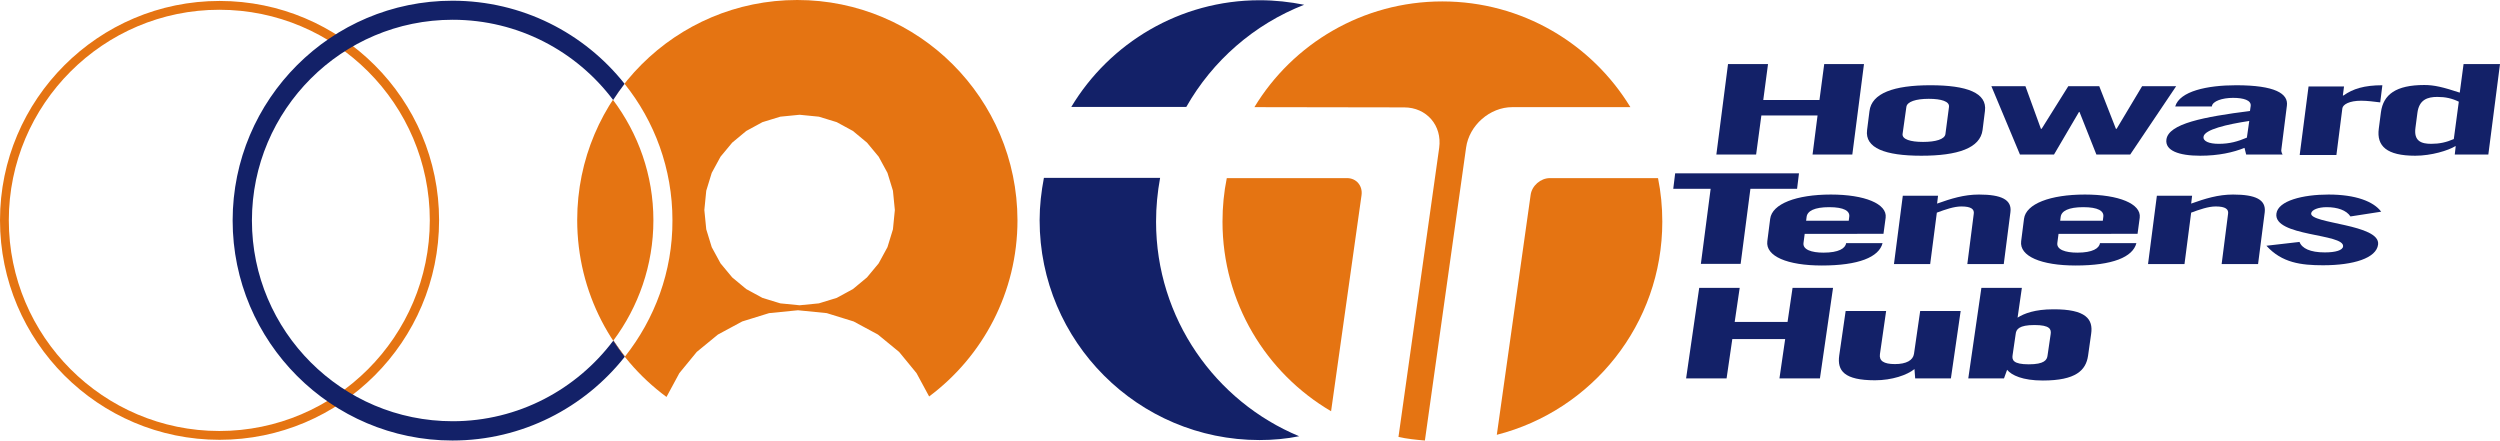
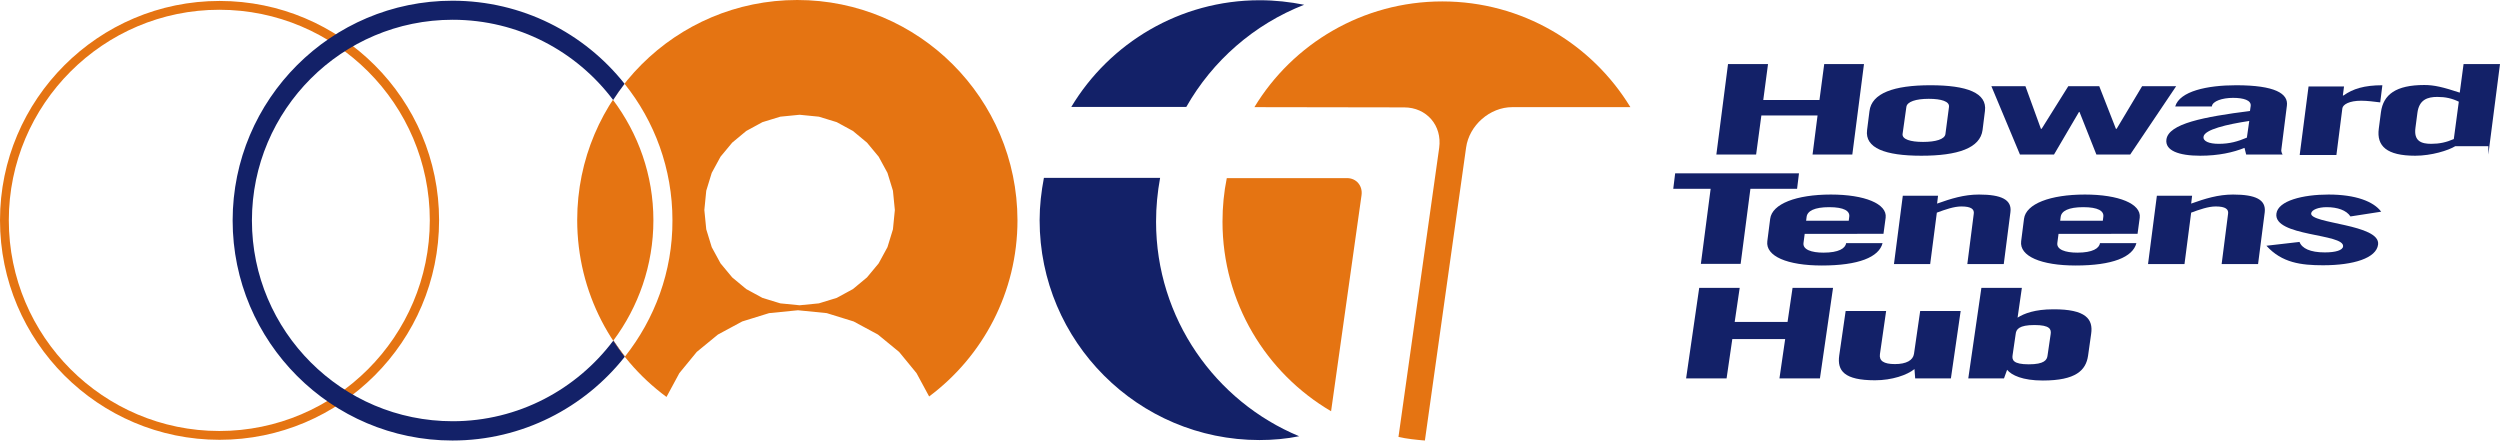
<svg xmlns="http://www.w3.org/2000/svg" version="1.1" x="0px" y="0px" width="1049.9px" height="185.1px" viewBox="0 0 1049.9 185.1" style="enable-background:new 0 0 1049.9 185.1;" xml:space="preserve">
  <style type="text/css">
	.st0{fill:#ED711B;}
	.st1{fill:#132168;}
	.st2{fill-rule:evenodd;clip-rule:evenodd;fill:#E57412;}
	.st3{fill-rule:evenodd;clip-rule:evenodd;fill:#132168;}
</style>
  <g id="Layer_1">
</g>
  <g id="Reusable_Shopping_Bag">
    <g>
      <g>
        <path class="st1" d="M769.8,120.9l-5.5,38h-17l2.4-16.5h-22.2l-2.4,16.5h-17l5.5-38h17l-2.1,14.3h22.2l2.1-14.3H769.8z" />
        <path class="st1" d="M772.4,149.3l2.7-18.7h17l-2.6,18.1c-0.4,2.8,1.5,4.2,6.3,4.2s7.6-1.6,8-4.3l2.6-18h17l-4.1,28.3h-15     l-0.3-3.9c-3.1,2.5-9.4,4.7-16.6,4.7C774.5,159.7,771.5,155.7,772.4,149.3z" />
        <path class="st1" d="M878.2,140.2l-1.3,9.2c-0.9,6.1-5.1,10.4-19,10.4c-8.5,0-13.1-2.2-15-4.5l-1.3,3.6h-15l5.5-38h17l-1.8,12.5     c2.8-1.8,7.4-3.5,14.9-3.5C876.1,129.8,879.1,134.1,878.2,140.2z M861.2,140.3c0.3-2-0.3-3.8-6.8-3.8c-6.5,0-7.7,1.8-7.9,3.8     l-1.3,8.9c-0.3,2,0.3,3.8,6.8,3.8c6.5,0,7.7-1.8,7.9-3.8L861.2,140.3z" />
      </g>
      <path class="st2" d="M3.7,92.5c0-48.7,39.7-88.4,88.4-88.4c48.8,0,88.4,39.7,88.4,88.4c0,48.8-39.7,88.5-88.4,88.5    C43.4,181,3.7,141.3,3.7,92.5L3.7,92.5z M0,92.5c0,50.8,41.3,92.2,92.2,92.2c50.8,0,92.2-41.3,92.2-92.2    c0-50.8-41.3-92.1-92.2-92.1C41.3,0.4,0,41.8,0,92.5L0,92.5z" />
      <path class="st2" d="M589.7,45.1c9.4,0,16,7.6,14.7,17l-17.1,121.4c3.6,0.8,7.4,1.2,11.1,1.5l17.3-123c1.3-9.4,10-17,19.4-17    l49.6,0c-16.2-26.6-45.5-44.4-79-44.4c-33.4,0-62.8,17.8-78.9,44.4L589.7,45.1L589.7,45.1z" />
      <path class="st2" d="M571.8,81.9c0.5-3.9-2.2-7.1-6.1-7.1l-50.5,0c-1.2,5.9-1.8,12-1.8,18.3c0,33.9,18.3,63.6,45.6,79.6    L571.8,81.9L571.8,81.9z" />
-       <path class="st2" d="M650.9,74.8c-3.9,0-7.6,3.2-8.1,7.1l-14.2,100.7c40-10.2,69.5-46.4,69.5-89.5c0-6.3-0.6-12.4-1.8-18.3H650.9    L650.9,74.8z" />
      <path class="st3" d="M485.5,93.1c0-6.3,0.6-12.4,1.7-18.4l-48.8,0c-1.1,5.8-1.8,11.7-1.8,17.8c0,50.9,41.4,92.3,92.3,92.3    c5.7,0,11.3-0.5,16.7-1.6C510.4,168.6,485.5,133.7,485.5,93.1L485.5,93.1z" />
      <path class="st3" d="M498.2,44.9c11-19.4,28.5-34.7,49.5-42.9c-6-1.2-12.3-1.9-18.7-1.9c-33.5,0-63,18-79.1,44.8L498.2,44.9    L498.2,44.9z" />
      <path class="st3" d="M257.6,143c-15.4,20.5-39.9,33.9-67.5,33.9c-46.5,0-84.3-37.8-84.3-84.3c0-46.5,37.8-84.3,84.3-84.3    c27.5,0,52,13.2,67.4,33.7c1.5-2.3,3.1-4.6,4.8-6.8c-16.9-21.3-43-34.9-72.3-34.9c-50.9,0-92.3,41.4-92.3,92.3    c0,50.9,41.4,92.4,92.3,92.4c29.3,0,55.5-13.8,72.4-35.2C260.8,147.6,259.1,145.3,257.6,143L257.6,143z" />
      <path class="st2" d="M262.5,149.7c-1.7-2.2-3.4-4.4-4.9-6.7c10.5-14.1,16.8-31.6,16.8-50.5c0-19-6.4-36.5-17-50.6    c1.5-2.3,3.1-4.6,4.9-6.7c12.6,15.7,20.1,35.7,20.1,57.3C282.5,114.1,274.9,134,262.5,149.7L262.5,149.7z M375.8,88.2l-0.8-8.1    l-2.3-7.5l-3.7-6.8l-4.9-5.9l-5.9-4.9l-6.8-3.7l-7.5-2.3l-8.1-0.8l-8.1,0.8l-7.5,2.3l-6.8,3.7l-5.9,4.9l-4.9,5.9l-3.7,6.8    l-2.3,7.5l-0.8,8.1l0.8,8.1l2.3,7.5l3.7,6.8l4.9,5.9l5.9,4.9l6.8,3.7l7.5,2.3l8.1,0.8l8.1-0.8l7.5-2.3l6.8-3.7l5.9-4.9l4.9-5.9    l3.7-6.8l2.3-7.5L375.8,88.2L375.8,88.2z M334.8,0c-51,0-92.4,41.3-92.4,92.4c0,30.5,14.7,57.5,37.5,74.3l5.4-10l7.3-8.9l8.9-7.3    l10.2-5.5l11.3-3.5l12.1-1.2l12.1,1.2l11.3,3.5l10.2,5.5l8.9,7.3l7.3,8.9l5.3,9.8c22.5-16.8,37.1-43.7,37.1-74    C427.2,41.3,385.8,0,334.8,0L334.8,0z" />
      <polygon class="st3" points="720.8,64.9 725.7,26.9 742.5,26.9 740.5,42 764.1,42 766.1,26.9 782.8,26.9 777.9,64.9 761.2,64.9     763.3,48.5 739.7,48.5 737.5,64.9 720.8,64.9   " />
      <path class="st3" d="M784.1,54.6c-1,7.6,7.6,10.8,22.8,10.8c15.3,0,24.7-3.2,25.7-10.8l1-8c1-7.6-7.6-10.8-22.9-10.8    c-15.3,0-24.7,3.3-25.6,10.9L784.1,54.6L784.1,54.6z M800.6,44.9c0.3-2.2,4-3.4,9.4-3.4c5.3,0,8.8,1.1,8.5,3.4l-1.5,11.4    c-0.3,2.2-4.1,3.3-9.4,3.3c-5.3,0-8.8-1.1-8.6-3.3L800.6,44.9L800.6,44.9z" />
      <polygon class="st3" points="836.3,36.2 850.6,36.2 857.1,54.1 857.4,54.1 868.6,36.2 881.6,36.2 888.6,54.1 888.9,54.1     899.6,36.2 913.9,36.2 894.6,64.9 880.4,64.9 873.3,47 873.1,47 862.6,64.9 848.3,64.9 836.3,36.2   " />
      <path class="st3" d="M928.9,44.6c0.3-2.1,4.3-3.5,8.9-3.5c4.4,0,7.7,1,7.4,3.4l-0.3,2.1c-19.4,2.5-34.2,5.3-35.1,12    c-0.6,4.6,5.1,6.8,14.2,6.8c7.7,0,13.9-1.4,18.6-3.3c0.3,1.1,0.5,2,0.7,2.8l15.3,0c-0.4-0.7-0.7-1.5-0.5-2.3l2.3-18.2    c0.7-5.1-5-8.6-21.3-8.6c-12.2,0-23.7,2.5-25.6,8.9H928.9L928.9,44.6z M943.6,57.8c-3.8,1.6-7.2,2.6-11.8,2.6    c-4.1,0-6.7-1.1-6.4-3c0.4-3,9.9-5.2,19.2-6.6L943.6,57.8L943.6,57.8z" />
      <path class="st3" d="M965.8,64.9l3.7-28.6h14.9l-0.5,3.8h0.3c3.9-2.8,8.7-4.3,16.3-4.3l-0.9,7.2c-2.5-0.3-5.4-0.7-8-0.7    c-5,0-7.7,1.6-7.9,3.2l-2.5,19.6H965.8L965.8,64.9z" />
-       <path class="st3" d="M1045,64.9l4.9-38h-15.3l-1.6,12c-7-2.3-10.7-3.2-14.9-3.2c-11.9,0-17.2,4-18.2,11.4l-0.9,6.9    c-1,7.4,3.4,11.4,15.3,11.4c6.8,0,13.9-2.2,16.8-4h0.2l-0.4,3.5H1045L1045,64.9z M1030.5,58.4c-3.2,1.4-6.1,2-9.5,2    c-4.1,0-7.4-1.1-6.6-6.8l0.8-6.1c0.7-5.7,4.3-6.8,8.4-6.8c3.4,0,6.1,0.6,9,2L1030.5,58.4L1030.5,58.4z" />
+       <path class="st3" d="M1045,64.9l4.9-38h-15.3l-1.6,12c-7-2.3-10.7-3.2-14.9-3.2c-11.9,0-17.2,4-18.2,11.4l-0.9,6.9    c-1,7.4,3.4,11.4,15.3,11.4c6.8,0,13.9-2.2,16.8-4h0.2H1045L1045,64.9z M1030.5,58.4c-3.2,1.4-6.1,2-9.5,2    c-4.1,0-7.4-1.1-6.6-6.8l0.8-6.1c0.7-5.7,4.3-6.8,8.4-6.8c3.4,0,6.1,0.6,9,2L1030.5,58.4L1030.5,58.4z" />
      <polygon class="st3" points="755.5,72.8 754.7,79.3 735.1,79.3 731,110.8 714.3,110.8 718.4,79.3 702.7,79.3 703.5,72.8     755.5,72.8   " />
      <path class="st3" d="M791,98.1l0.9-6.7c0.7-5.8-8.8-9.7-23-9.7c-14.5,0-24.7,3.9-25.5,10.2l-1.2,9.4c-0.8,6.3,8.4,10.2,22.9,10.2    c15.4,0,24-3.5,25.5-9.4h-15.3c-0.3,2.2-3.1,4-9.5,4c-5.1,0-8.8-1.3-8.4-4.1l0.5-3.8H791L791,98.1z M758.5,92.7l0.2-1.6    c0.3-2.5,3.3-4.1,9.5-4.1c6.2,0,8.8,1.6,8.4,4.1l-0.2,1.6H758.5L758.5,92.7z" />
      <path class="st3" d="M795.4,110.8l3.7-28.6h14.8l-0.4,3.3c5.9-2.1,11.3-3.8,17.6-3.8c9.3,0,13.9,2.1,13.2,7.4l-2.8,21.8h-15.3    l2.7-21.1c0.3-1.9-1-3.1-5.2-3.1c-3.1,0-6.8,1.3-10.3,2.6l-2.8,21.6H795.4L795.4,110.8z" />
      <path class="st3" d="M897.7,98.1l0.9-6.7c0.7-5.8-8.8-9.7-23-9.7c-14.6,0-24.8,3.9-25.6,10.2l-1.2,9.4    c-0.8,6.3,8.4,10.2,22.9,10.2c15.4,0,24-3.5,25.5-9.4h-15.3c-0.3,2.2-3.1,4-9.5,4c-5.1,0-8.8-1.3-8.4-4.1l0.5-3.8H897.7    L897.7,98.1z M865.2,92.7l0.2-1.6c0.3-2.5,3.3-4.1,9.5-4.1c6.2,0,8.8,1.6,8.4,4.1l-0.2,1.6H865.2L865.2,92.7z" />
      <path class="st3" d="M902.1,110.8l3.7-28.6h14.8l-0.4,3.3c5.9-2.1,11.3-3.8,17.6-3.8c9.4,0,13.9,2.1,13.3,7.4l-2.8,21.8h-15.3    l2.7-21.1c0.3-1.9-1-3.1-5.2-3.1c-3.1,0-6.8,1.3-10.3,2.6l-2.8,21.6H902.1L902.1,110.8z" />
      <path class="st3" d="M987.1,90.9c-1.7-2.6-5.4-3.9-10-3.9c-3.5,0-6.3,1.1-6.5,2.6c-0.6,4.4,29.2,4.5,28.1,13.1    c-0.7,5.7-10.3,8.7-23.1,8.7c-9.2,0-17.3-1-23.8-8.2l13.9-1.6c1,2.7,4.5,4.4,10.6,4.4c4.6,0,7.5-0.9,7.7-2.5    c0.7-5.5-29.3-4.1-28-13.8c0.7-5.4,11.1-8,21.9-8c11.4,0,18.9,2.9,22.1,7.2L987.1,90.9L987.1,90.9z" />
    </g>
  </g>
</svg>